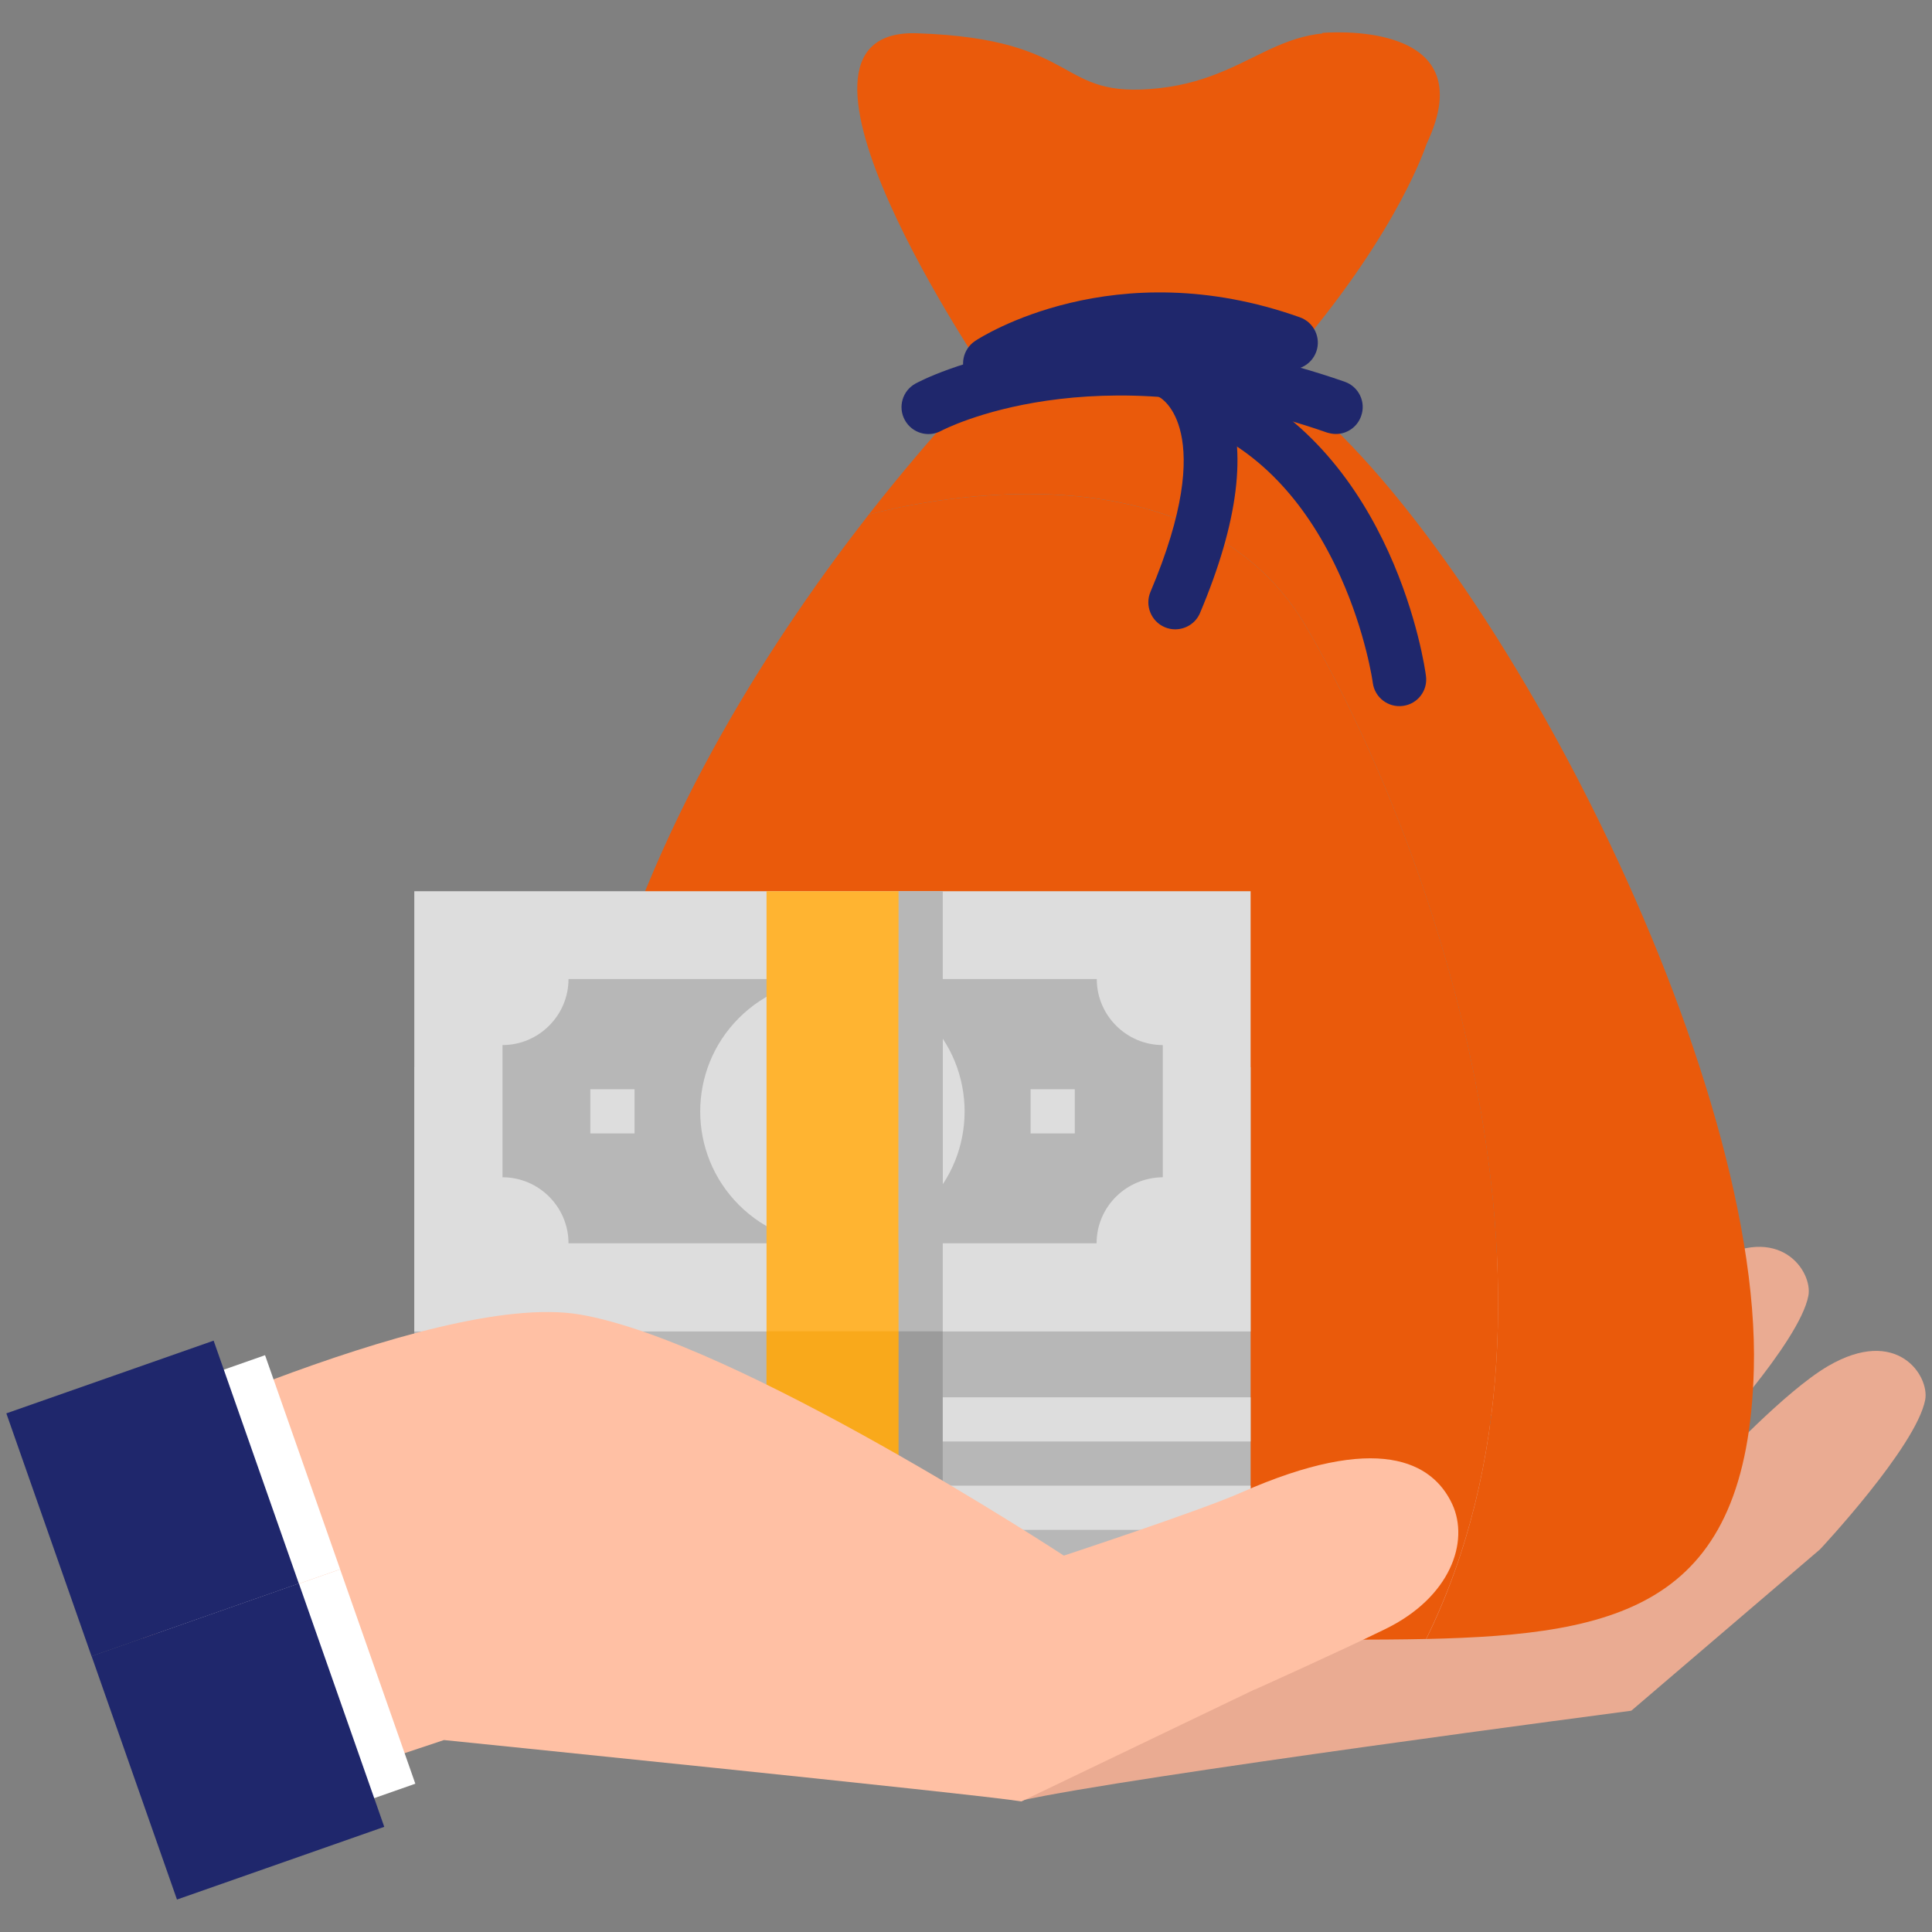
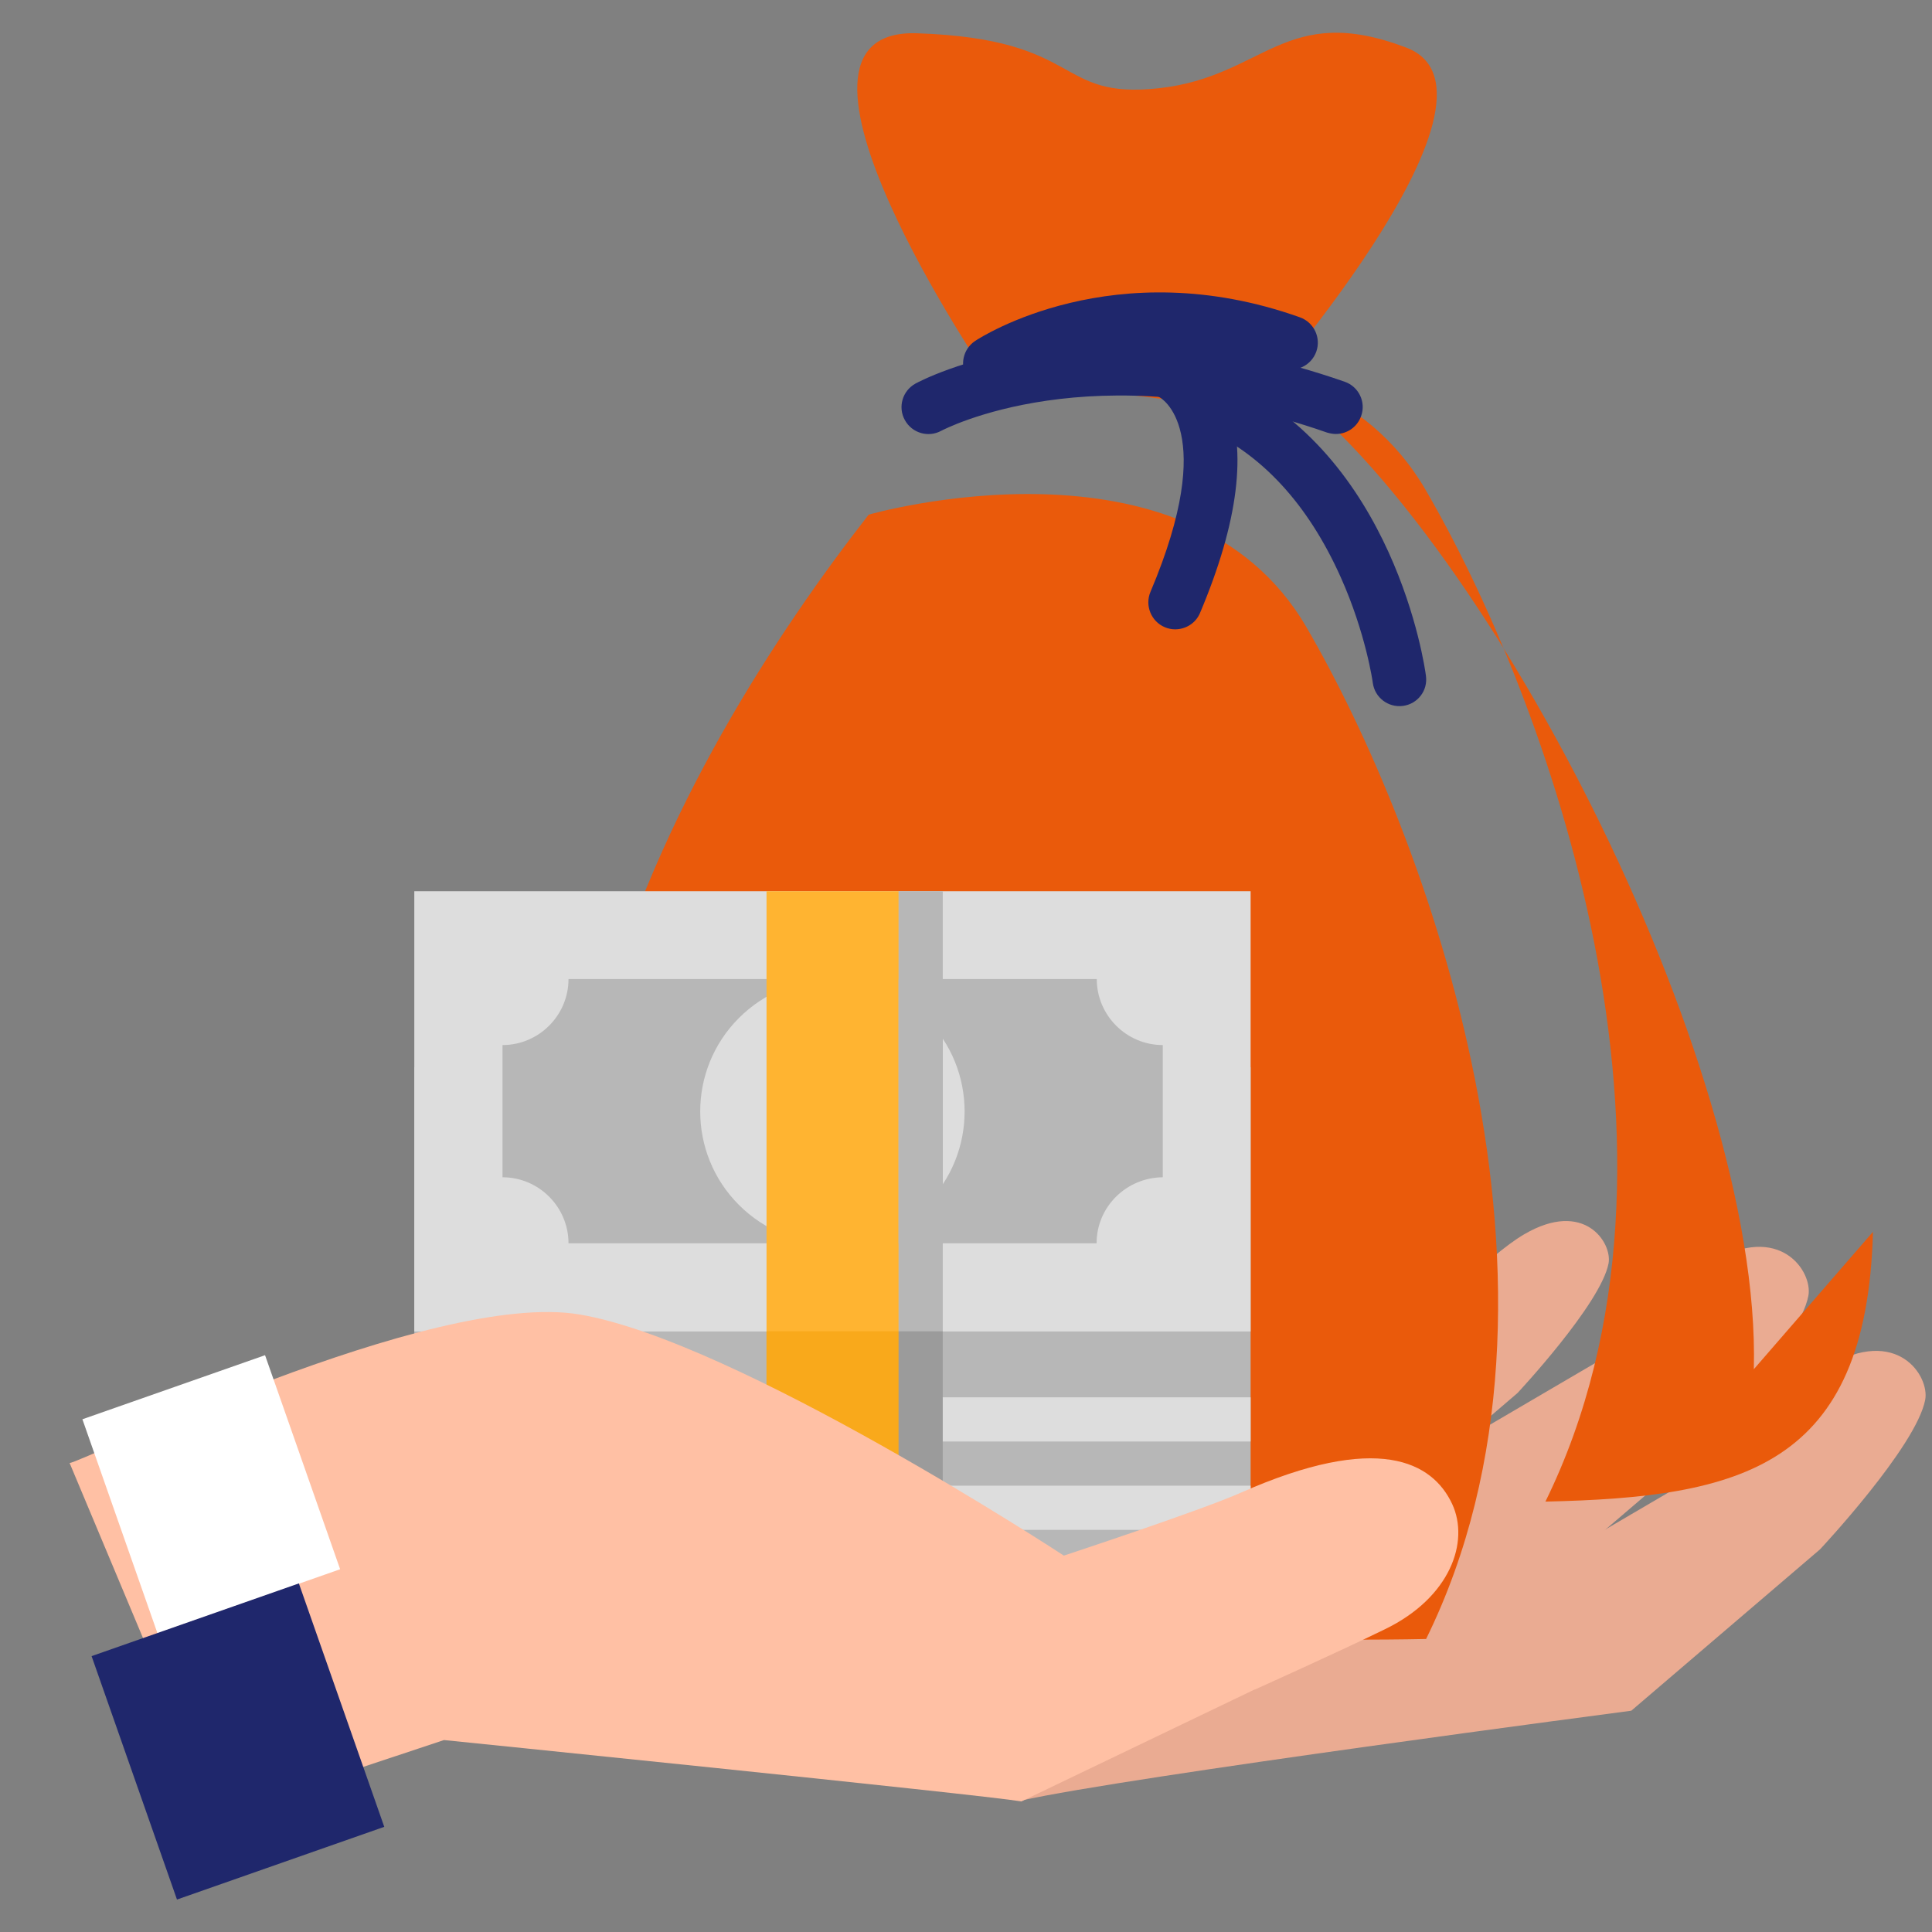
<svg xmlns="http://www.w3.org/2000/svg" version="1.1" id="Layer_1" x="0" y="0" viewBox="0 0 1080 1080" style="enable-background:new 0 0 1080 1080" xml:space="preserve">
  <rect x="0" y="0" width="1080" height="1080" fill="#808080" stroke="none" />
  <style>.st0{fill:#eaab92}.st1{fill:#ea5a0b}.st3{fill:#1f276c}.st4{fill:#b7b7b7}.st5{fill:#ddd}.st10{fill:#fff}</style>
  <path class="st0" d="M1021.8 763.7c-23.9 14-61.6 54.5-61.6 54.5l-66.4 38.9-94.6 14-69.1-12.1-159.7 147.6c60.6-13.5 341.5-50.3 341.5-50.3l105.5-90.2s53.8-57.4 58.8-83.6c2.5-13.3-15.6-41.5-54.4-18.8z" />
  <path class="st0" d="M1010.9 724.3c2.5-13.3-15.7-41.5-54.5-18.7-23.9 14-61.5 54.5-61.5 54.5L828.5 799l-4.7.7 24.5-21s46.6-49.8 50.9-72.5c2.1-11.5-13.6-35.9-47.2-16.2-20.7 12.1-53.3 47.3-53.3 47.3L741.3 771l-81.9 12.1s-6.1-.8-16.3-2.3c-58.3 13-143-13.1-186.6-22.8-26.6-5.9-56.3-12.7-85.1-15.1l-67.2 194.4 359.6 1.5c56.3-13 183-40.4 183-40.4l105.5-90.3c-.1-.2 53.7-57.6 58.6-83.8z" />
  <path class="st0" d="M662.6 784.1c13.9 8 28.8 14.8 42.5 22.9l16.5-10.5s46.5-37.5 52.9-56.8c3.3-9.7-7.4-32.9-39-19.8-19.5 8-162 70-162 70 8.7 4.7 83.6-8.9 89.1-5.8z" />
  <path class="st0" d="M747.3 775c-22.2-13.4-42.7-7.7-67.5-4.3-35.7 5-70.3 10-106.4 7.7-65.2-4.2-139.8-50.2-205.9-51.8-35.3-.9-67.5 5.5-97.6 17l-.3 71.8c46.5-18.8 99.8-17.7 148.8-13.1 60.8 5.8 117.8 30.3 179.4 31.2 27.4.4 55.3-4.4 82.3-8.5 25.8-3.9 49.5-2.7 70.2-19.5 9.6-7.9 7.1-24.4-3-30.5z" />
  <path class="st1" d="M730.3 350.6c-66.4-114.1-244-63.1-244.7-62.9-51.1 65.5-118 166.9-149 281.1-53.8 198.2 12.3 298 12.3 298s36.9 76.8 251.9 55.3c73.4-7.3 140.1-4.7 196.4-5.9 95.5-194.2-.3-451.3-66.9-565.6z" />
-   <path class="st1" d="M980.4 765.4C985 591.9 825 287.2 711.5 210.9H552.2s-29 28.7-66.6 76.8c.7-.2 178.2-51.3 244.7 62.9 66.6 114.3 162.3 371.5 67 565.6 109.4-2.4 179.6-19.1 183.1-150.8z" />
+   <path class="st1" d="M980.4 765.4C985 591.9 825 287.2 711.5 210.9H552.2c.7-.2 178.2-51.3 244.7 62.9 66.6 114.3 162.3 371.5 67 565.6 109.4-2.4 179.6-19.1 183.1-150.8z" />
  <path class="st1" d="M552.2 210.9S418.8 15.4 512.7 18.6c93.9 3.2 76.5 37.2 135.3 30.7 58.9-6.5 70.2-48.5 138.1-22.7 68 25.9-89 202.3-89 202.3l-144.9-18z" />
-   <path class="st1" d="M682.4 166.3S727.1 99 739.2 18.4c0 0 92.2-8.6 58.1 62.4 0 0-14.7 46.7-71.5 113.8l-43.4-28.3z" />
  <path class="st3" d="M553.6 218.2c-5 .1-9.9-2.3-12.8-6.8-4.5-6.9-2.6-16.2 4.3-20.8 3.1-2.1 77.8-50.2 181.6-13.2 7.8 2.8 11.9 11.4 9.1 19.2-2.8 7.8-11.4 11.9-19.2 9.1-89.2-31.8-152.4 8.3-155 10-2.6 1.7-5.3 2.5-8 2.5z" />
  <path class="st3" d="M746.8 242.6c-1.6 0-3.3-.3-5-.8-130.9-45.8-214.8-1.4-215.6-1-7.3 4-16.4 1.3-20.4-6s-1.3-16.4 6-20.4c3.9-2.1 96.5-51.1 239.9-1 7.8 2.7 12 11.3 9.2 19.1-2.1 6.2-7.9 10.1-14.1 10.1z" />
  <path class="st3" d="M656.9 351.8c-2 0-3.9-.4-5.8-1.2-7.6-3.2-11.2-12.1-8-19.7 38.4-90.7 5.5-108.7 5.1-108.8.3.2-1.6-1-1.6-1l13.5-26.6c1.7.7 16.8 7.4 25.5 28.6 11.7 28.4 6.7 68.7-14.8 119.6-2.4 5.7-8 9.1-13.9 9.1z" />
  <path class="st3" d="M784.3 394.6c-8.2 1.1-15.8-4.6-16.9-12.9 0-.3-3.9-27.8-18-59.2-18.3-40.8-44.2-68.9-77.1-83.4-7.6-3.4-11-12.2-7.7-19.8 3.4-7.6 12.2-11 19.8-7.7 95 42 112.1 161.1 112.7 166.1 1.2 8.3-4.6 15.8-12.8 16.9z" />
  <path class="st4" d="M231.6 596.6h467.5v295.3H231.6V596.6z" />
  <path class="st5" d="M231.6 498.2h467.5v246.1H231.6V498.2zM231.6 830.5h467.5v24.7H231.6v-24.7zM231.6 781.1h467.5v24.7H231.6v-24.7z" />
  <path class="st4" d="M613 695H317.8c0-20.3-16.6-36.9-36.9-36.9v-73.9c20.3 0 36.9-16.6 36.9-36.9h295.3c0 20.3 16.6 36.9 36.9 36.9v73.9c-20.5.2-37 16.6-37 36.9z" />
-   <path class="st5" d="M330 608.9h24.7v24.7H330v-24.7zM576.1 608.9h24.7v24.7h-24.7v-24.7z" />
  <circle transform="rotate(-45.001 465.335 621.28)" class="st5" cx="465.3" cy="621.3" r="73.9" />
  <path d="M428.5 498.2h73.9v393.6h-73.9V498.2z" style="fill:#ffb431" />
  <path d="M428.5 744.2h73.9v147.5h-73.9V744.2z" style="fill:#f9a91b" />
  <path class="st4" d="M502.4 498.2H527v246.1h-24.7V498.2h.1z" />
  <path class="st4" d="M502.4 547.5H527v147.7h-24.7V547.5h.1z" />
  <path d="M502.4 744.2H527v147.5h-24.7V744.2h.1z" style="fill:#9b9b9b" />
  <path d="M811.8 840.8c9.7 21-.9 52.1-37.5 69.9-26.6 13-72.9 33.8-72.9 33.8v-.1L571 1007c-23.4-3.9-322.8-34.3-322.8-34.3l-126.7 42.1-82.6-197c5 .7 202.1-97 285.1-83 87.9 14.8 270.7 134.8 270.7 134.8s76.2-25.1 99-35.2c76.6-33.9 107.1-17.2 118.1 6.4z" style="fill:#ffc0a4" />
  <path transform="rotate(-19.33 118.095 835.294)" class="st10" d="M64 771.9h108.2v126.8H64z" />
-   <path transform="rotate(-19.33 160.094 955.094)" class="st10" d="M106 891.6h108.2v127H106z" />
-   <path transform="rotate(-19.33 85.298 837.653)" class="st3" d="M23.9 765.7h122.8v143.9H23.9z" />
  <path transform="rotate(-19.33 132.994 973.493)" class="st3" d="M71.6 901.4h122.8v144.2H71.6z" />
</svg>